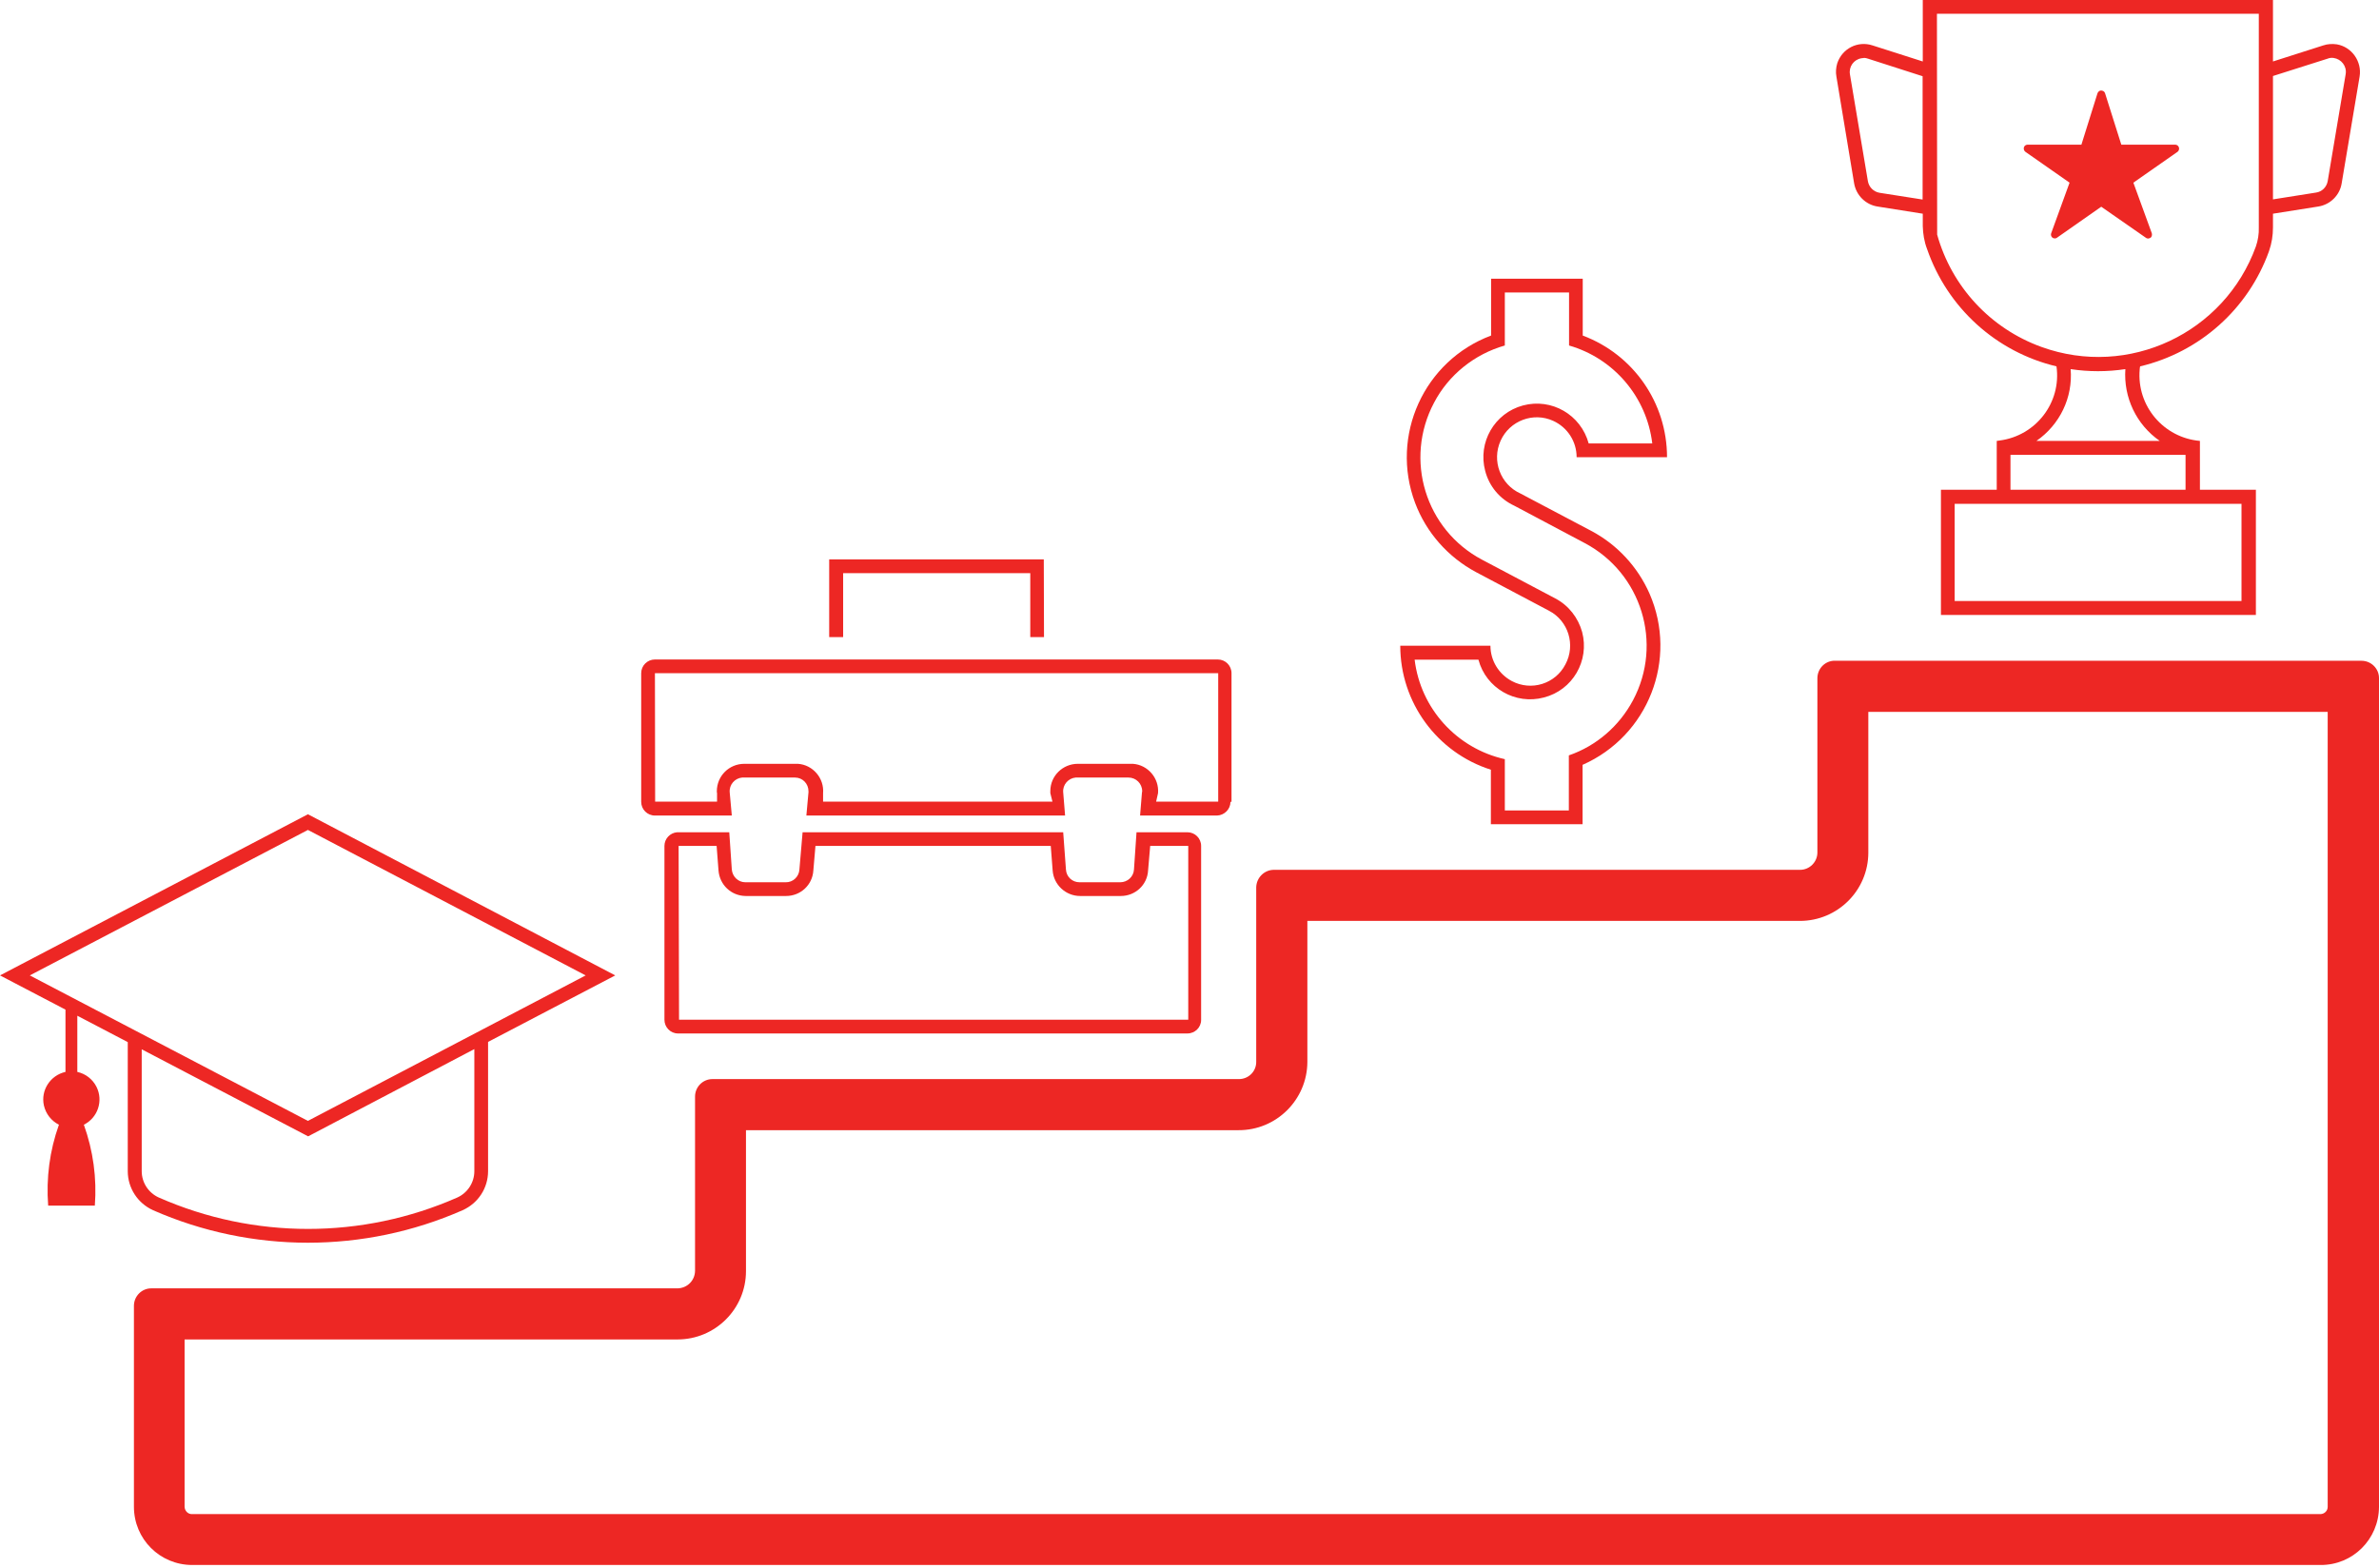
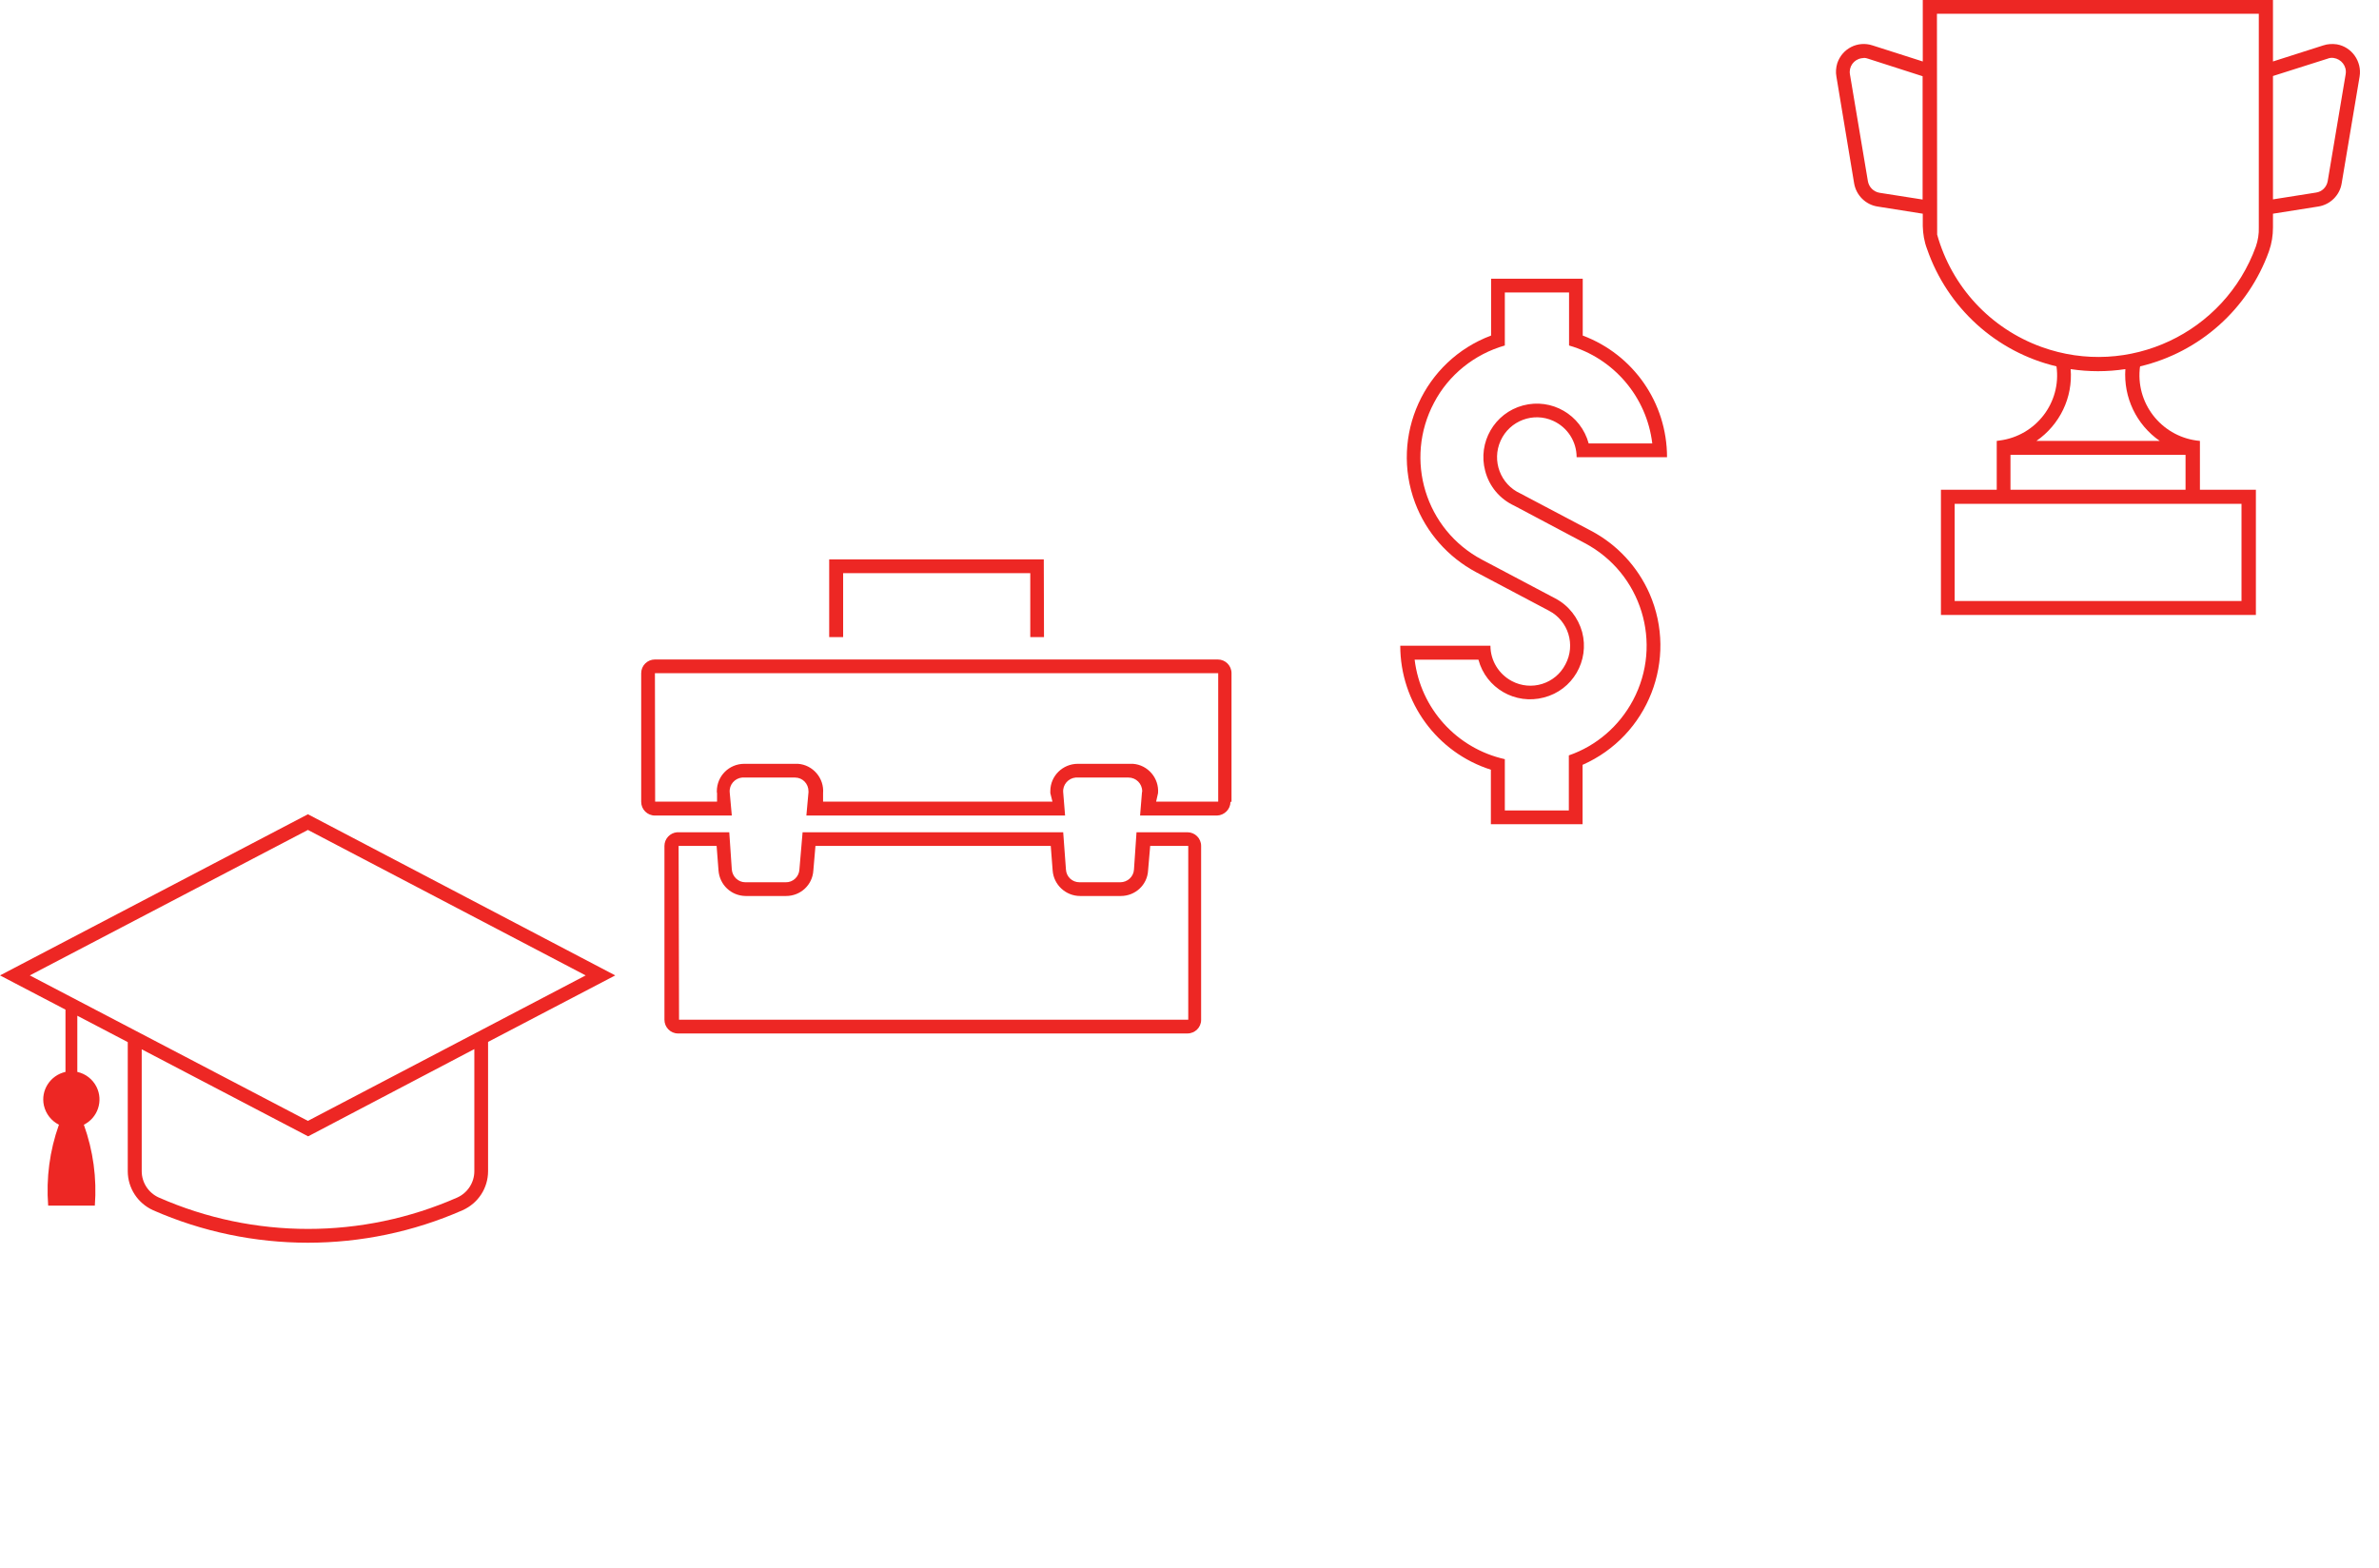
<svg xmlns="http://www.w3.org/2000/svg" fill="#000000" height="29" preserveAspectRatio="xMidYMid meet" version="1" viewBox="0.0 -0.0 44.0 29.0" width="44" zoomAndPan="magnify">
  <defs>
    <clipPath id="a">
-       <path d="M 2 12 L 44 12 L 44 28.949 L 2 28.949 Z M 2 12" />
-     </clipPath>
+       </clipPath>
  </defs>
  <g>
    <g id="change1_1">
      <path d="M 36.152 9.32 L 41.457 9.32 L 41.457 11.117 L 36.152 11.117 Z M 37.184 8.414 L 40.422 8.414 L 40.422 9.059 L 37.184 9.059 Z M 38.297 6.828 C 38.633 6.879 38.973 6.879 39.309 6.828 C 39.273 7.352 39.512 7.855 39.945 8.156 L 37.664 8.156 C 38.098 7.855 38.34 7.352 38.297 6.828 Z M 43.109 1.07 C 43.254 1.062 43.379 1.172 43.387 1.316 C 43.387 1.336 43.387 1.355 43.383 1.375 L 43.051 3.352 C 43.031 3.461 42.945 3.547 42.836 3.562 L 42.039 3.688 L 42.039 1.406 L 43.047 1.086 C 43.07 1.078 43.09 1.07 43.113 1.07 Z M 34.473 1.07 C 34.5 1.07 34.527 1.078 34.551 1.086 L 35.559 1.41 L 35.559 3.691 L 34.762 3.566 C 34.652 3.547 34.566 3.461 34.547 3.352 L 34.215 1.375 C 34.191 1.234 34.285 1.102 34.426 1.078 C 34.445 1.074 34.461 1.074 34.473 1.074 Z M 35.824 0.254 L 41.777 0.254 L 41.777 4.207 C 41.781 4.328 41.762 4.445 41.723 4.559 C 41.141 6.164 39.367 7 37.758 6.418 C 36.816 6.078 36.098 5.305 35.828 4.34 Z M 35.562 -0.004 L 35.562 1.137 L 34.633 0.84 C 34.359 0.75 34.07 0.898 33.98 1.172 C 33.957 1.25 33.949 1.336 33.965 1.418 L 34.293 3.395 C 34.332 3.613 34.504 3.785 34.723 3.82 L 35.562 3.953 L 35.562 4.184 C 35.566 4.328 35.59 4.473 35.641 4.605 C 36.016 5.691 36.918 6.512 38.035 6.777 C 38.129 7.445 37.656 8.059 36.988 8.148 C 36.969 8.152 36.949 8.152 36.93 8.156 L 36.93 9.059 L 35.898 9.059 L 35.898 11.375 L 41.723 11.375 L 41.723 9.059 L 40.688 9.059 L 40.688 8.156 C 40.016 8.098 39.516 7.508 39.574 6.836 C 39.574 6.816 39.578 6.797 39.582 6.777 C 40.684 6.516 41.582 5.715 41.965 4.648 C 42.016 4.504 42.039 4.355 42.039 4.207 L 42.039 3.953 L 42.879 3.82 C 43.098 3.785 43.273 3.613 43.309 3.395 L 43.641 1.418 C 43.688 1.137 43.496 0.867 43.219 0.82 C 43.137 0.809 43.051 0.812 42.969 0.84 L 42.039 1.137 L 42.039 -0.004 L 35.562 -0.004" fill="#ed2724" />
    </g>
    <g id="change1_2">
-       <path d="M 40.227 2.676 L 39.234 2.676 L 38.934 1.727 C 38.922 1.688 38.883 1.668 38.844 1.676 C 38.82 1.684 38.801 1.703 38.793 1.727 L 38.496 2.676 L 37.504 2.676 C 37.461 2.676 37.43 2.707 37.43 2.746 C 37.43 2.773 37.441 2.793 37.461 2.809 L 38.277 3.379 L 37.938 4.312 C 37.922 4.352 37.945 4.395 37.98 4.406 C 38.004 4.414 38.027 4.41 38.043 4.398 L 38.863 3.824 L 39.688 4.398 C 39.719 4.422 39.766 4.414 39.789 4.383 C 39.801 4.363 39.805 4.336 39.797 4.312 L 39.457 3.379 L 40.273 2.809 C 40.305 2.785 40.312 2.738 40.289 2.707 C 40.277 2.688 40.254 2.676 40.227 2.676" fill="#ed2724" />
-     </g>
+       </g>
    <g clip-path="url(#a)" id="change1_8">
-       <path d="M 34.555 13.168 L 43.051 13.168 L 43.051 27.875 C 43.051 27.949 42.988 28.008 42.914 28.008 L 3.547 28.008 C 3.477 28.008 3.418 27.949 3.414 27.875 L 3.414 24.777 L 12.531 24.777 C 13.23 24.777 13.797 24.211 13.797 23.512 C 13.797 23.512 13.797 23.512 13.797 23.508 L 13.797 20.906 L 22.906 20.906 C 23.605 20.91 24.176 20.344 24.18 19.645 C 24.18 19.641 24.18 19.641 24.18 19.637 L 24.18 17.035 L 33.289 17.035 C 33.988 17.035 34.555 16.469 34.555 15.77 Z M 33.906 12.223 C 33.738 12.238 33.613 12.379 33.613 12.547 L 33.613 15.77 C 33.613 15.945 33.469 16.09 33.293 16.09 L 23.555 16.09 C 23.379 16.094 23.238 16.238 23.234 16.414 L 23.234 19.637 C 23.238 19.816 23.094 19.961 22.914 19.961 C 22.914 19.961 22.91 19.961 22.91 19.961 L 13.176 19.961 C 13 19.961 12.855 20.105 12.855 20.285 L 12.855 23.508 C 12.852 23.688 12.711 23.828 12.531 23.832 L 2.797 23.832 C 2.621 23.832 2.477 23.977 2.477 24.156 L 2.477 27.871 C 2.477 28.469 2.957 28.949 3.555 28.949 L 42.918 28.949 C 43.516 28.953 43.996 28.473 44 27.875 C 44 27.875 44 27.875 44 27.871 L 44 27.875 L 44 12.543 C 44 12.367 43.855 12.223 43.676 12.223 L 33.941 12.223 C 33.93 12.223 33.922 12.223 33.91 12.223 L 33.906 12.223" fill="#ed2724" />
-     </g>
+       </g>
    <g id="change1_3">
      <path d="M 27.832 5.41 L 29.02 5.41 L 29.02 6.391 C 29.848 6.629 30.457 7.344 30.559 8.203 L 29.383 8.203 C 29.238 7.672 28.699 7.359 28.168 7.5 C 27.641 7.641 27.328 8.184 27.469 8.711 C 27.543 8.996 27.738 9.23 28.008 9.355 L 29.312 10.047 C 30.359 10.602 30.762 11.902 30.203 12.953 C 29.949 13.43 29.527 13.797 29.016 13.973 L 29.016 14.992 L 27.832 14.992 L 27.832 14.043 C 26.941 13.844 26.273 13.105 26.164 12.203 L 27.344 12.203 C 27.484 12.73 28.027 13.043 28.555 12.902 C 29.086 12.766 29.402 12.223 29.262 11.691 C 29.188 11.426 29.012 11.199 28.766 11.07 L 27.414 10.355 C 26.363 9.801 25.965 8.5 26.523 7.449 C 26.793 6.934 27.27 6.551 27.832 6.391 Z M 27.578 5.156 L 27.578 6.207 C 26.336 6.672 25.707 8.059 26.172 9.301 C 26.379 9.852 26.781 10.305 27.297 10.582 L 28.648 11.297 C 29.008 11.484 29.145 11.93 28.953 12.289 C 28.766 12.652 28.32 12.789 27.961 12.598 C 27.719 12.469 27.566 12.219 27.566 11.945 L 25.898 11.945 C 25.898 12.992 26.578 13.922 27.574 14.238 L 27.574 15.246 L 29.27 15.246 L 29.27 14.148 C 30.484 13.613 31.039 12.195 30.508 10.98 C 30.289 10.484 29.91 10.074 29.43 9.82 L 28.121 9.129 C 27.75 8.961 27.586 8.523 27.754 8.152 C 27.922 7.781 28.359 7.617 28.727 7.785 C 28.992 7.906 29.16 8.168 29.16 8.457 L 30.832 8.457 C 30.832 7.453 30.211 6.559 29.273 6.207 L 29.273 5.156 L 27.578 5.156" fill="#ed2724" />
    </g>
    <g id="change1_4">
      <path d="M 12.113 12.453 L 22.531 12.453 L 22.531 14.828 L 21.383 14.828 L 21.418 14.672 C 21.441 14.395 21.23 14.148 20.953 14.129 C 20.938 14.129 20.926 14.129 20.914 14.129 L 19.934 14.129 C 19.656 14.129 19.426 14.352 19.426 14.633 C 19.426 14.648 19.426 14.66 19.426 14.672 L 19.465 14.828 L 15.223 14.828 L 15.223 14.672 C 15.246 14.395 15.035 14.148 14.758 14.129 C 14.742 14.129 14.73 14.129 14.719 14.129 L 13.766 14.129 C 13.484 14.129 13.258 14.355 13.258 14.637 C 13.258 14.648 13.258 14.66 13.262 14.672 L 13.262 14.828 L 12.117 14.828 Z M 12.113 12.199 C 11.973 12.199 11.859 12.312 11.859 12.453 L 11.859 14.832 C 11.859 14.973 11.973 15.086 12.113 15.086 L 13.535 15.086 L 13.496 14.656 C 13.484 14.516 13.59 14.395 13.727 14.383 C 13.734 14.383 13.742 14.383 13.75 14.383 L 14.703 14.383 C 14.844 14.383 14.953 14.496 14.953 14.637 C 14.953 14.641 14.953 14.648 14.953 14.656 L 14.914 15.086 L 19.699 15.086 L 19.664 14.656 C 19.652 14.516 19.758 14.395 19.895 14.383 C 19.902 14.383 19.91 14.383 19.914 14.383 L 20.871 14.383 C 21.012 14.383 21.125 14.496 21.125 14.637 C 21.125 14.641 21.125 14.648 21.121 14.656 L 21.086 15.086 L 22.508 15.086 C 22.645 15.082 22.758 14.969 22.758 14.832 L 22.777 14.832 L 22.777 12.453 C 22.777 12.312 22.664 12.199 22.523 12.199 L 12.113 12.199" fill="#ed2724" />
    </g>
    <g id="change1_5">
      <path d="M 12.551 15.648 L 13.254 15.648 L 13.289 16.102 C 13.309 16.367 13.523 16.57 13.789 16.574 L 14.539 16.574 C 14.805 16.574 15.027 16.371 15.043 16.102 L 15.082 15.648 L 19.434 15.648 L 19.469 16.102 C 19.488 16.367 19.711 16.574 19.977 16.574 L 20.73 16.574 C 20.996 16.574 21.219 16.371 21.234 16.102 L 21.273 15.648 L 21.977 15.648 L 21.977 18.863 L 12.559 18.863 Z M 12.523 15.395 C 12.391 15.406 12.289 15.516 12.289 15.648 L 12.289 18.863 C 12.289 19.004 12.402 19.117 12.539 19.117 L 21.961 19.117 C 22.102 19.117 22.215 19.004 22.215 18.867 C 22.215 18.863 22.215 18.863 22.215 18.863 L 22.215 15.648 C 22.215 15.508 22.102 15.395 21.961 15.395 L 21.02 15.395 L 20.973 16.086 C 20.965 16.219 20.852 16.32 20.719 16.32 L 19.965 16.32 C 19.832 16.32 19.723 16.219 19.715 16.086 L 19.664 15.395 L 14.844 15.395 L 14.785 16.086 C 14.777 16.219 14.664 16.324 14.531 16.32 L 13.785 16.32 C 13.652 16.32 13.547 16.215 13.535 16.086 L 13.488 15.395 L 12.547 15.395 C 12.539 15.395 12.535 15.395 12.527 15.395 L 12.523 15.395" fill="#ed2724" />
    </g>
    <g id="change1_6">
      <path d="M 19.305 10.348 L 15.336 10.348 L 15.336 11.785 L 15.594 11.785 L 15.594 10.602 L 19.055 10.602 L 19.055 11.785 L 19.309 11.785 L 19.305 10.348" fill="#ed2724" />
    </g>
    <g id="change1_7">
      <path d="M 8.773 19.406 L 8.773 21.664 C 8.773 21.875 8.648 22.066 8.457 22.152 C 6.699 22.926 4.695 22.926 2.938 22.152 C 2.746 22.066 2.621 21.875 2.621 21.664 L 2.621 19.41 L 5.699 21.02 Z M 5.695 15.352 L 10.832 18.043 L 5.695 20.734 L 0.551 18.043 Z M 5.695 15.062 L 0 18.043 L 1.211 18.676 L 1.211 19.828 C 0.93 19.891 0.75 20.168 0.812 20.449 C 0.848 20.605 0.949 20.734 1.09 20.805 C 0.918 21.285 0.852 21.793 0.891 22.301 L 1.754 22.301 C 1.793 21.793 1.723 21.285 1.551 20.805 C 1.809 20.676 1.914 20.363 1.785 20.105 C 1.715 19.965 1.586 19.863 1.43 19.828 L 1.43 18.789 L 2.363 19.277 L 2.363 21.664 C 2.363 21.977 2.547 22.258 2.832 22.387 C 4.656 23.188 6.734 23.188 8.555 22.387 C 8.844 22.258 9.027 21.977 9.027 21.664 L 9.027 19.273 L 11.379 18.043 L 5.695 15.062" fill="#ed2724" />
    </g>
  </g>
</svg>